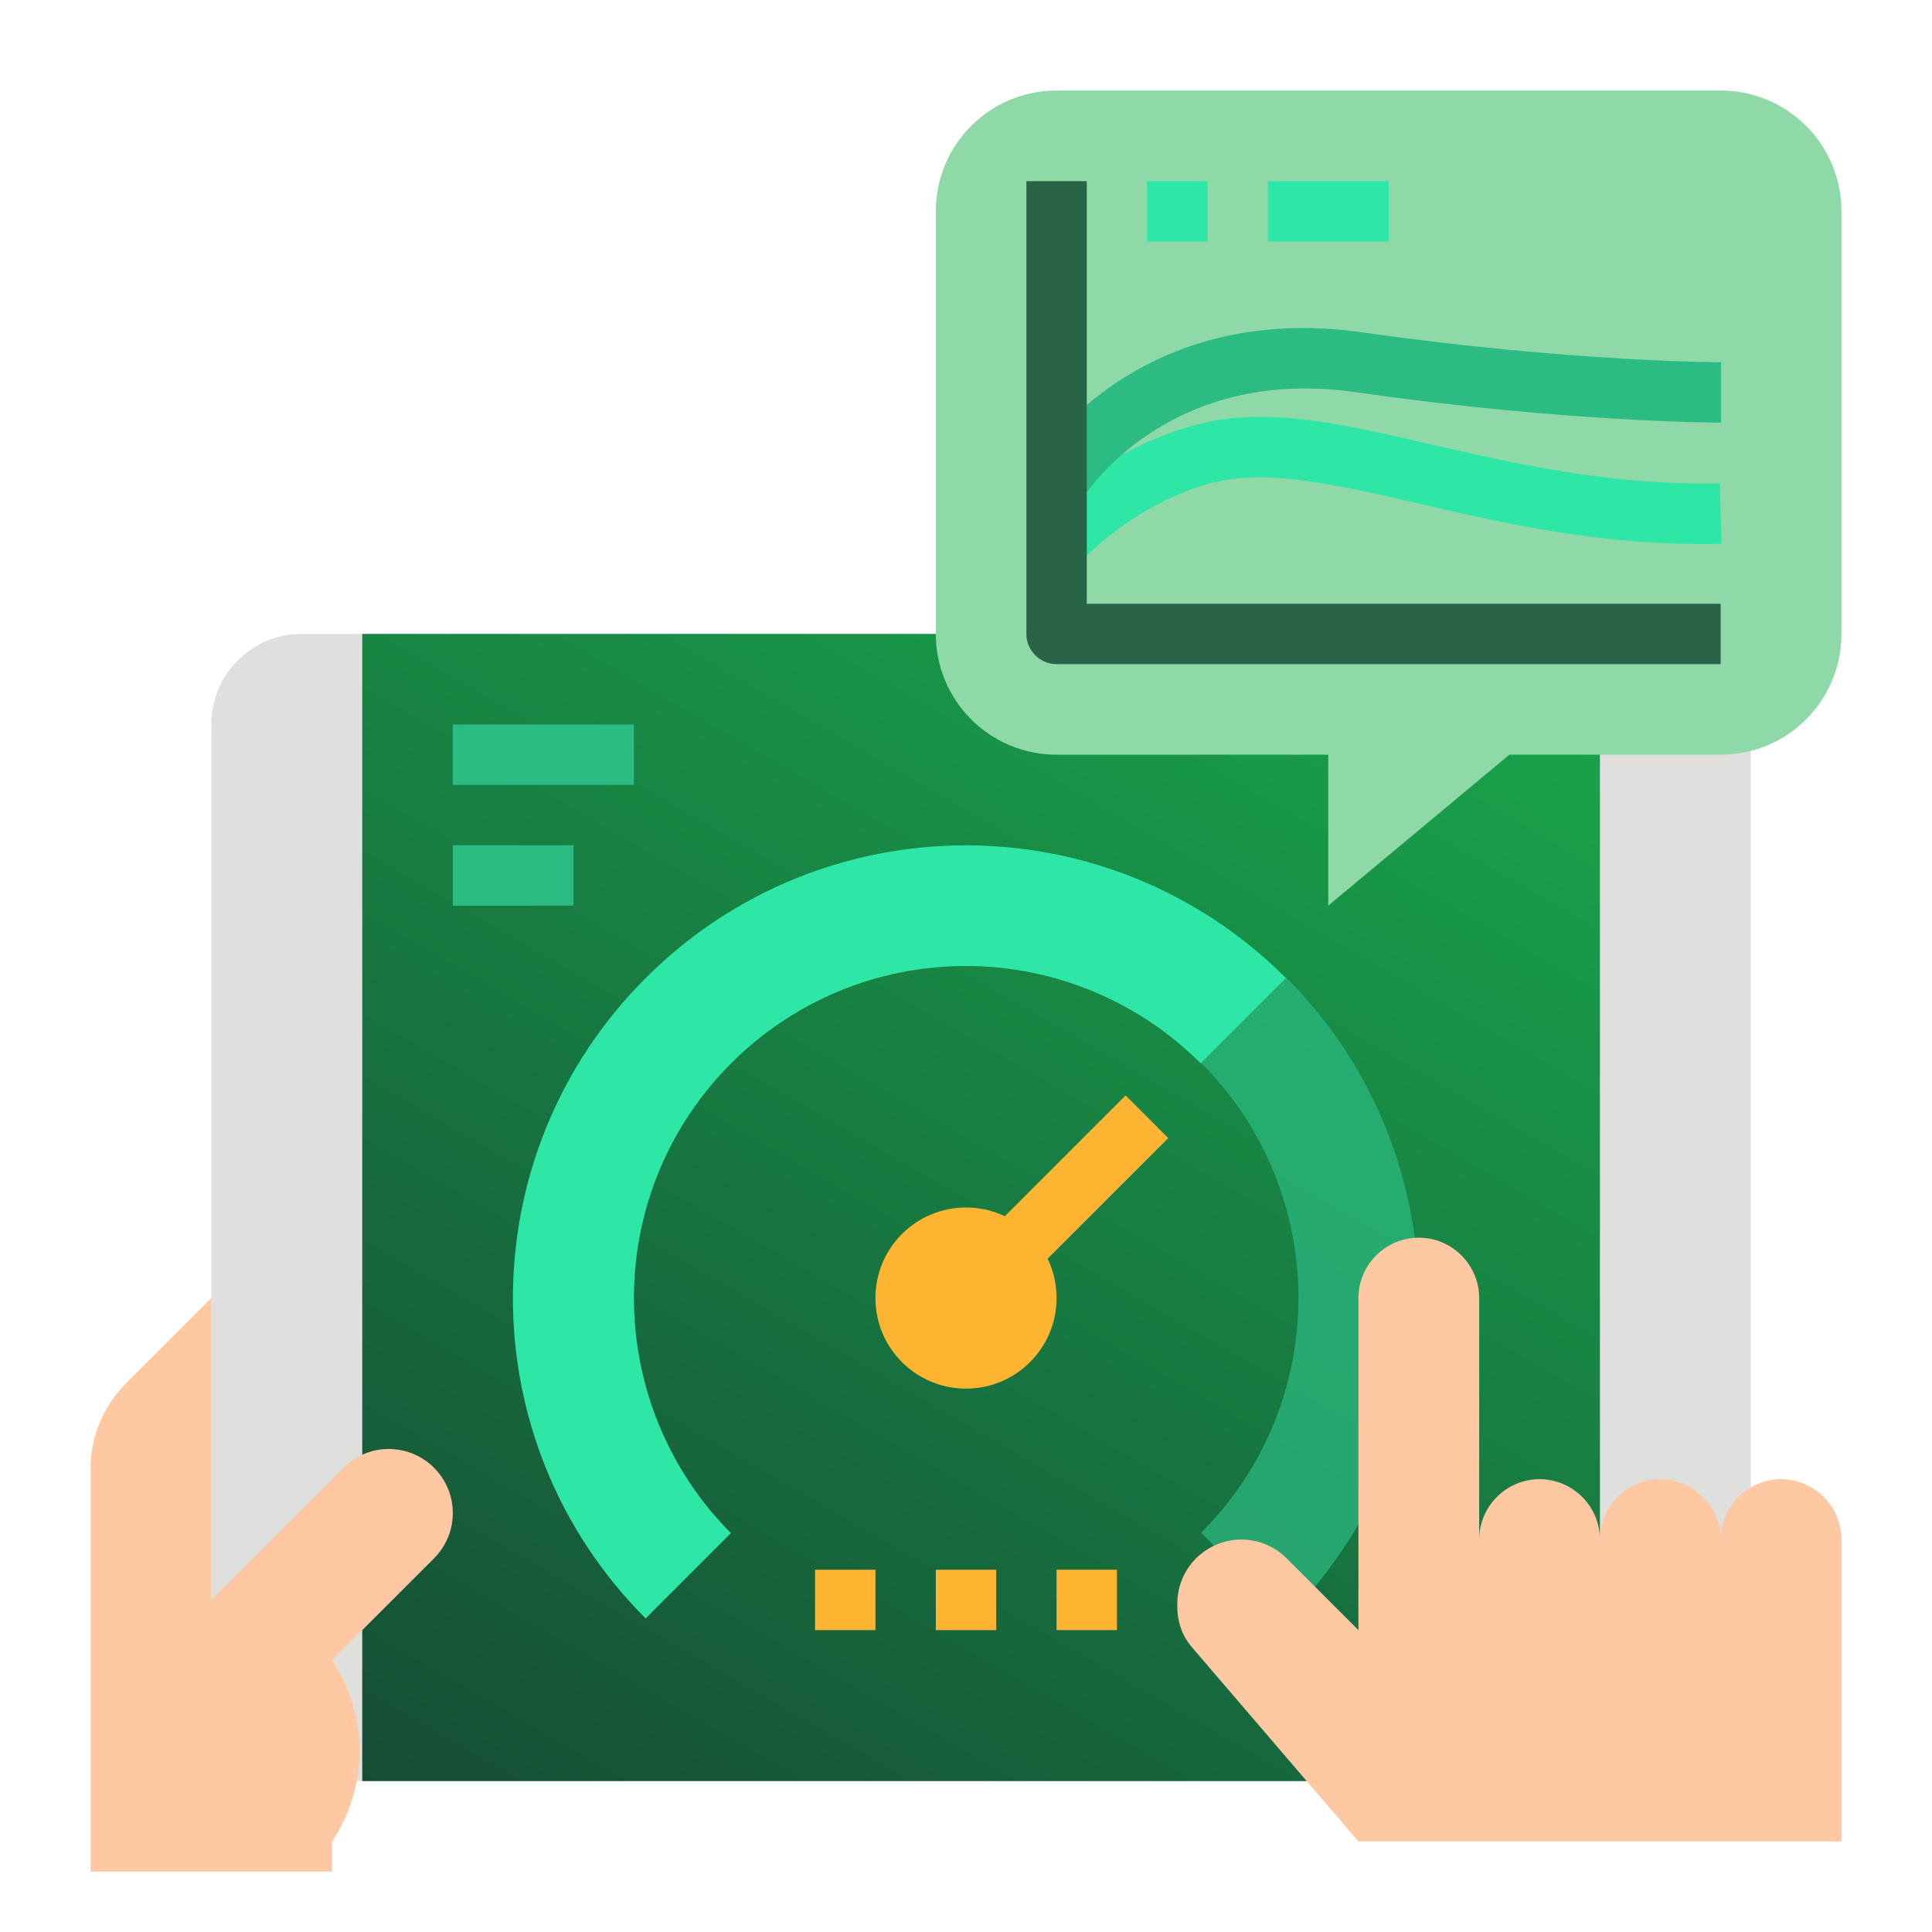
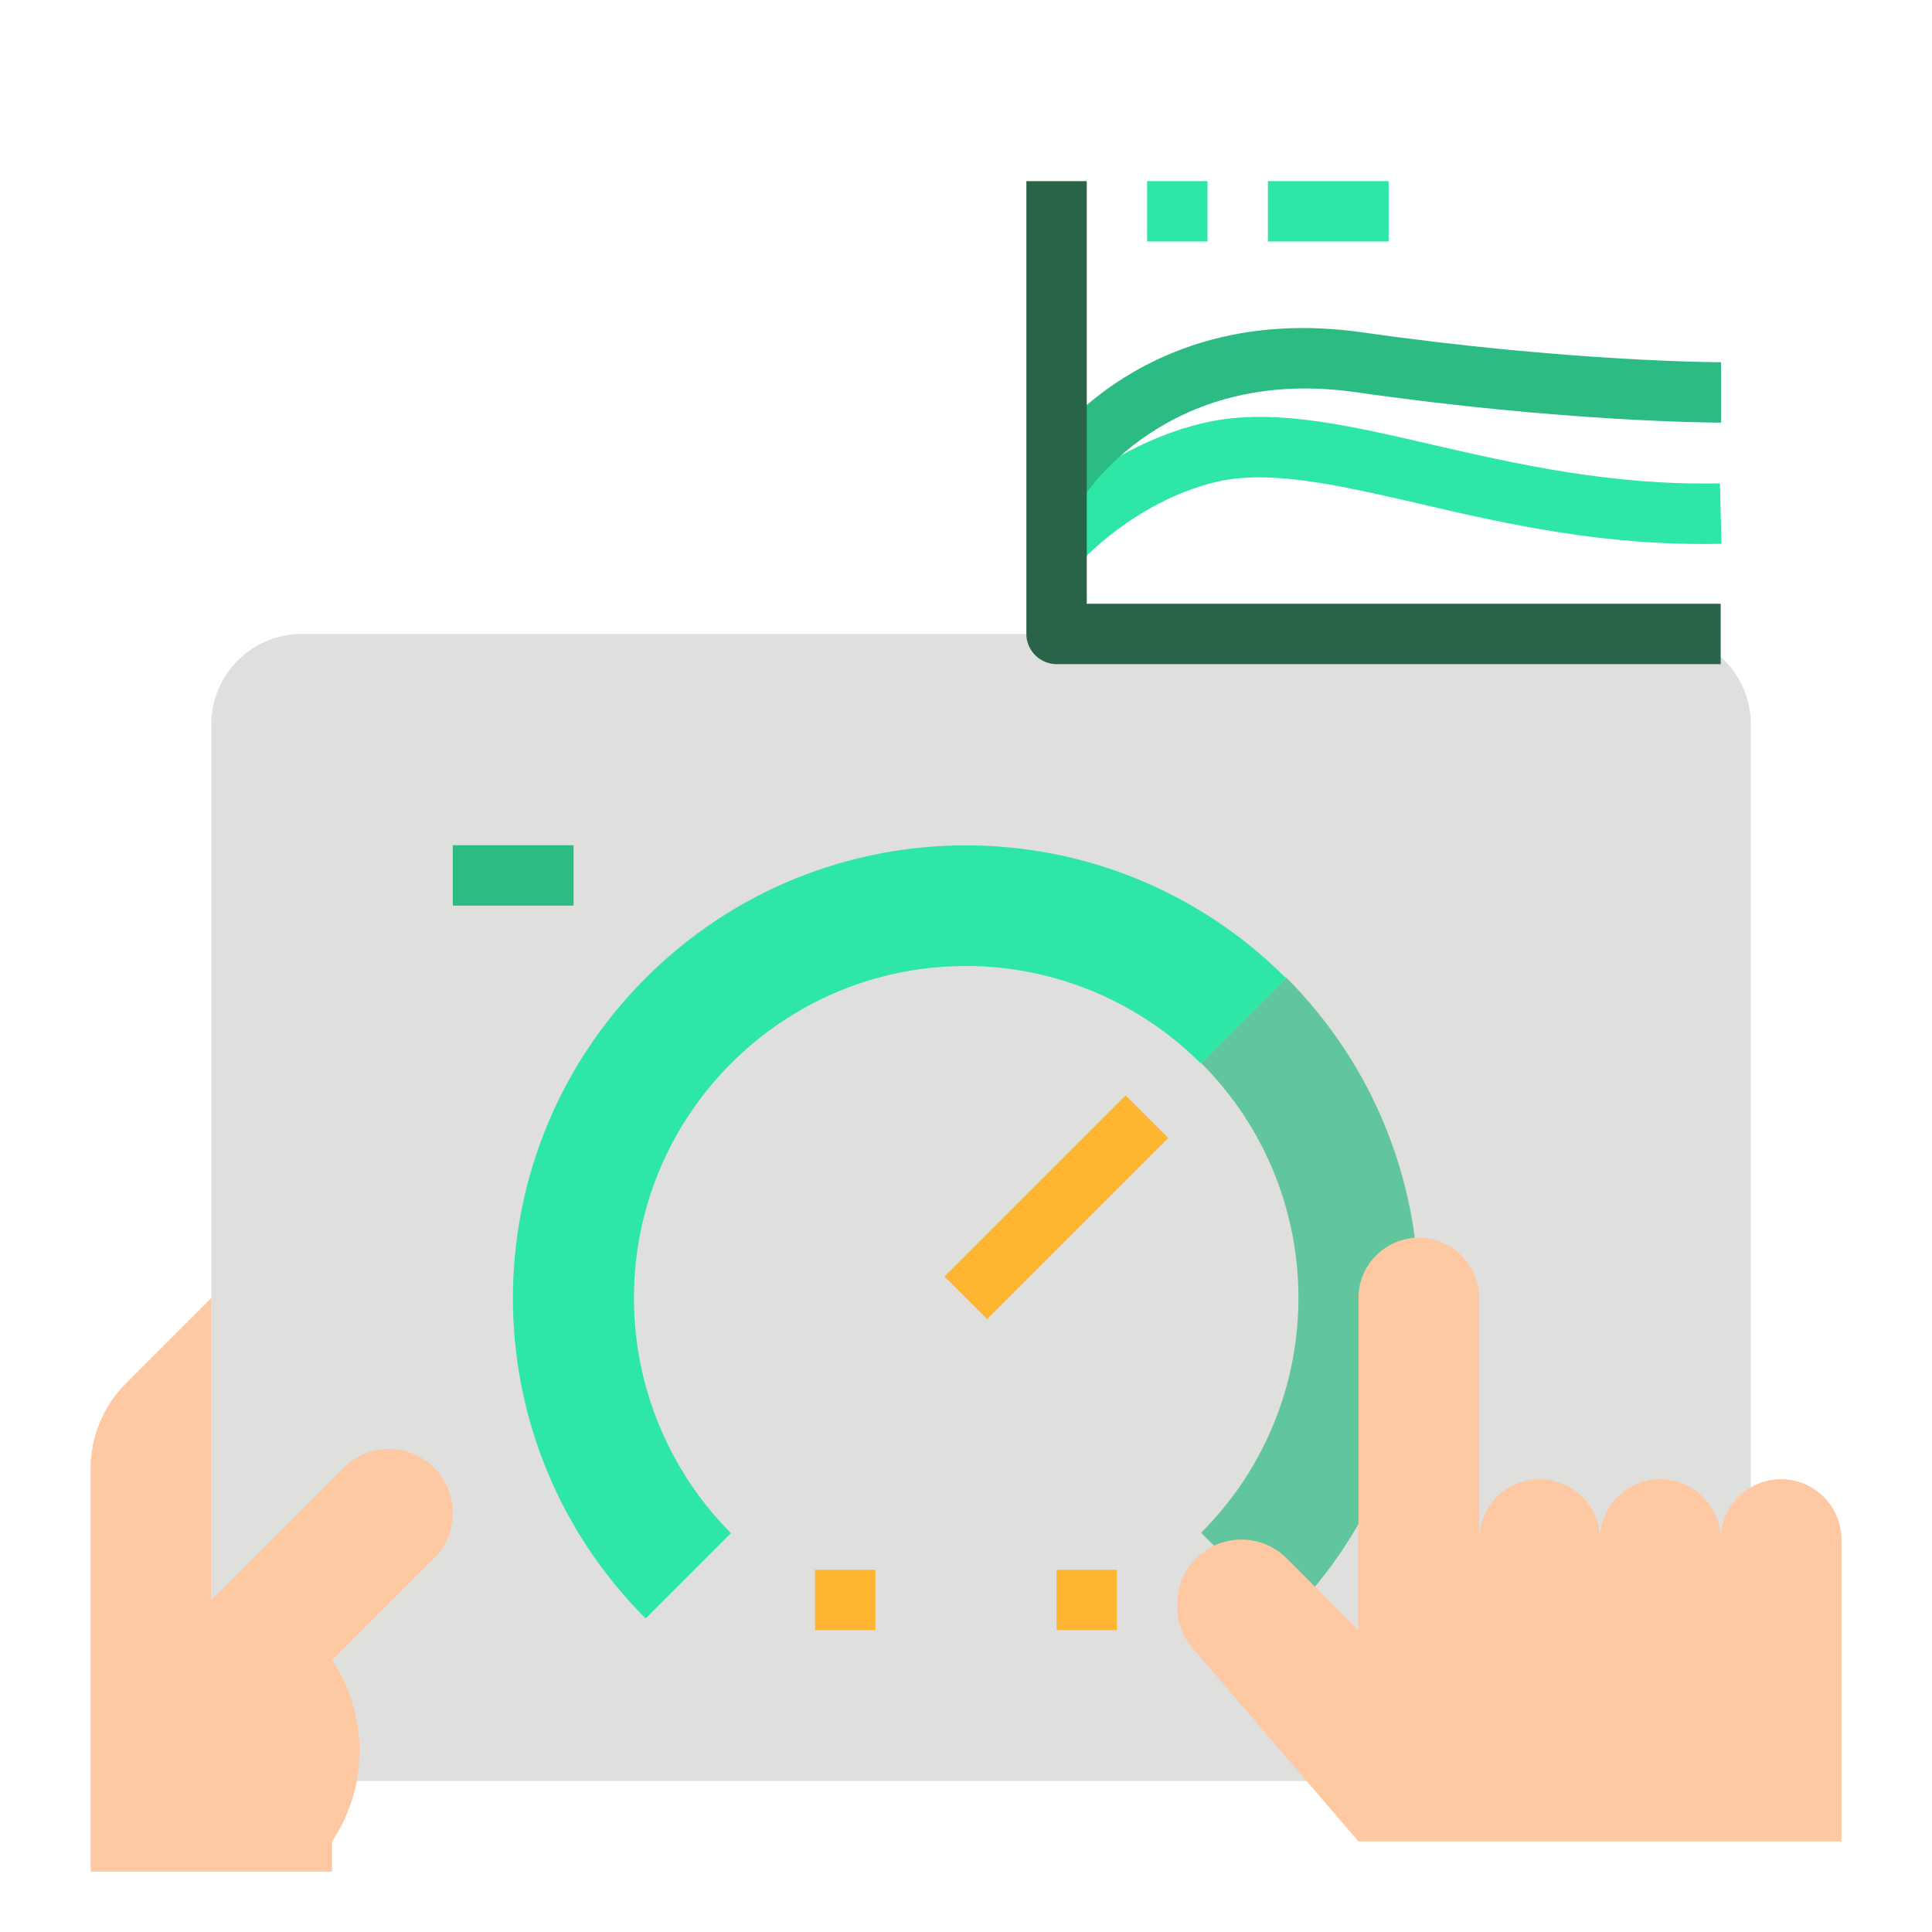
<svg xmlns="http://www.w3.org/2000/svg" id="Layer_1" x="0px" y="0px" viewBox="0 0 512 512" style="enable-background:new 0 0 512 512;" xml:space="preserve">
  <style type="text/css">
	.st0{fill:#DFDFDD;}
	.st1{fill:url(#SVGID_1_);}
	.st2{fill:#FDC8A2;}
	.st3{fill:#8FD9A8;} /* Light Green */
	.st4{opacity:0.7;fill:#2DBB84;} /* Teal-like Green */
	.st5{fill:#2EE6A6;} /* Cyan-like Green */
	.st6{fill:#FFB531;}
	.st7{fill:#2DBB84;} /* Teal-like Green */
	.st8{fill:#2A6448;} /* Darker Green */
</style>
  <g id="Flat">
    <path class="st0" d="M80,168h360c13.3,0,24,10.7,24,24v256c0,13.3-10.7,24-24,24H80c-13.3,0-24-10.7-24-24V192   C56,178.7,66.7,168,80,168z" />
    <linearGradient id="SVGID_1_" gradientUnits="userSpaceOnUse" x1="366.818" y1="134.986" x2="153.182" y2="505.014">
      <stop offset="0" style="stop-color:#19A84C" />
      <stop offset="1" style="stop-color:#164D36" />
    </linearGradient>
-     <path class="st1" d="M96,168h328v304H96V168z" />
    <path class="st2" d="M103,384c-4.5,0-8.8,1.8-12,5l-35,35v-80l-22.6,22.6c-6,6-9.4,14.1-9.4,22.6V496h64v-8c9.7-14.5,9.7-33.5,0-48   l27-27c3.2-3.2,5-7.5,5-12C120,391.6,112.4,384,103,384z" />
-     <path class="st3" d="M456,200h-56l-48,40v-40h-72c-17.7,0-32-14.3-32-32V56c0-17.7,14.3-32,32-32h176c17.7,0,32,14.3,32,32v112   C488,185.7,473.7,200,456,200z" />
    <path class="st4" d="M340.9,259.1l-22.6,22.6c34.4,34.4,34.4,90.1,0,124.5c0,0,0,0,0,0l22.6,22.6C387.7,382,387.7,306,340.9,259.1   C340.9,259.1,340.9,259.1,340.9,259.1L340.9,259.1z" />
    <path class="st5" d="M168,344c0-48.6,39.4-88,88-88c23.3,0,45.7,9.3,62.2,25.8l22.6-22.6c-46.9-46.9-122.8-46.9-169.7,0   s-46.9,122.8,0,169.7l22.6-22.6C177.2,389.7,168,367.3,168,344L168,344z" />
    <path class="st6" d="M250.3,338.3l48-48l11.3,11.3l-48,48L250.3,338.3z" />
-     <circle class="st6" cx="256" cy="344" r="24" />
    <path class="st7" d="M120,224h32v16h-32V224z" />
-     <path class="st7" d="M120,192h48v16h-48V192z" />
    <path class="st2" d="M392,408v-64c0-8.8-7.2-16-16-16s-16,7.2-16,16v88l-19-19c-3.2-3.2-7.5-5-12-5c-9.4,0-17,7.6-17,17   c0,0,0,0,0,0v0.8c0,4.1,1.4,8,4.1,11L360,488h128v-80c0-8.8-7.2-16-16-16s-16,7.2-16,16c0-8.8-7.2-16-16-16s-16,7.2-16,16   c0-8.8-7.2-16-16-16S392,399.2,392,408L392,408z" />
    <g>
-       <path class="st6" d="M248,416h16v16h-16V416z" />
      <path class="st6" d="M216,416h16v16h-16V416z" />
      <path class="st6" d="M280,416h16v16h-16V416z" />
    </g>
    <path class="st5" d="M286,149.3L274,138.8c0.7-0.8,17.4-19.9,44.1-26.5c17.9-4.5,38,0.1,61.3,5.5c22.2,5.1,47.4,10.9,76.4,10.3   l0.4,16c-31.1,0.7-57.3-5.3-80.4-10.7c-21.3-4.9-39.7-9.1-53.9-5.6C300.3,133.2,286.2,149.1,286,149.3z" />
    <path class="st7" d="M286.9,132.1l-13.7-8.2c1.1-1.8,27.4-44.5,88-35.8c54.7,7.8,94.5,7.9,94.9,7.9v16c-1.7,0-41.2-0.1-97.1-8.1   C308.7,96.8,287.1,131.8,286.9,132.1L286.9,132.1z" />
    <path class="st5" d="M304,48h16v16h-16V48z" />
    <path class="st5" d="M336,48h32v16h-32V48z" />
    <path class="st8" d="M456,176H280c-4.4,0-8-3.6-8-8V48h16v112h168V176z" />
  </g>
</svg>